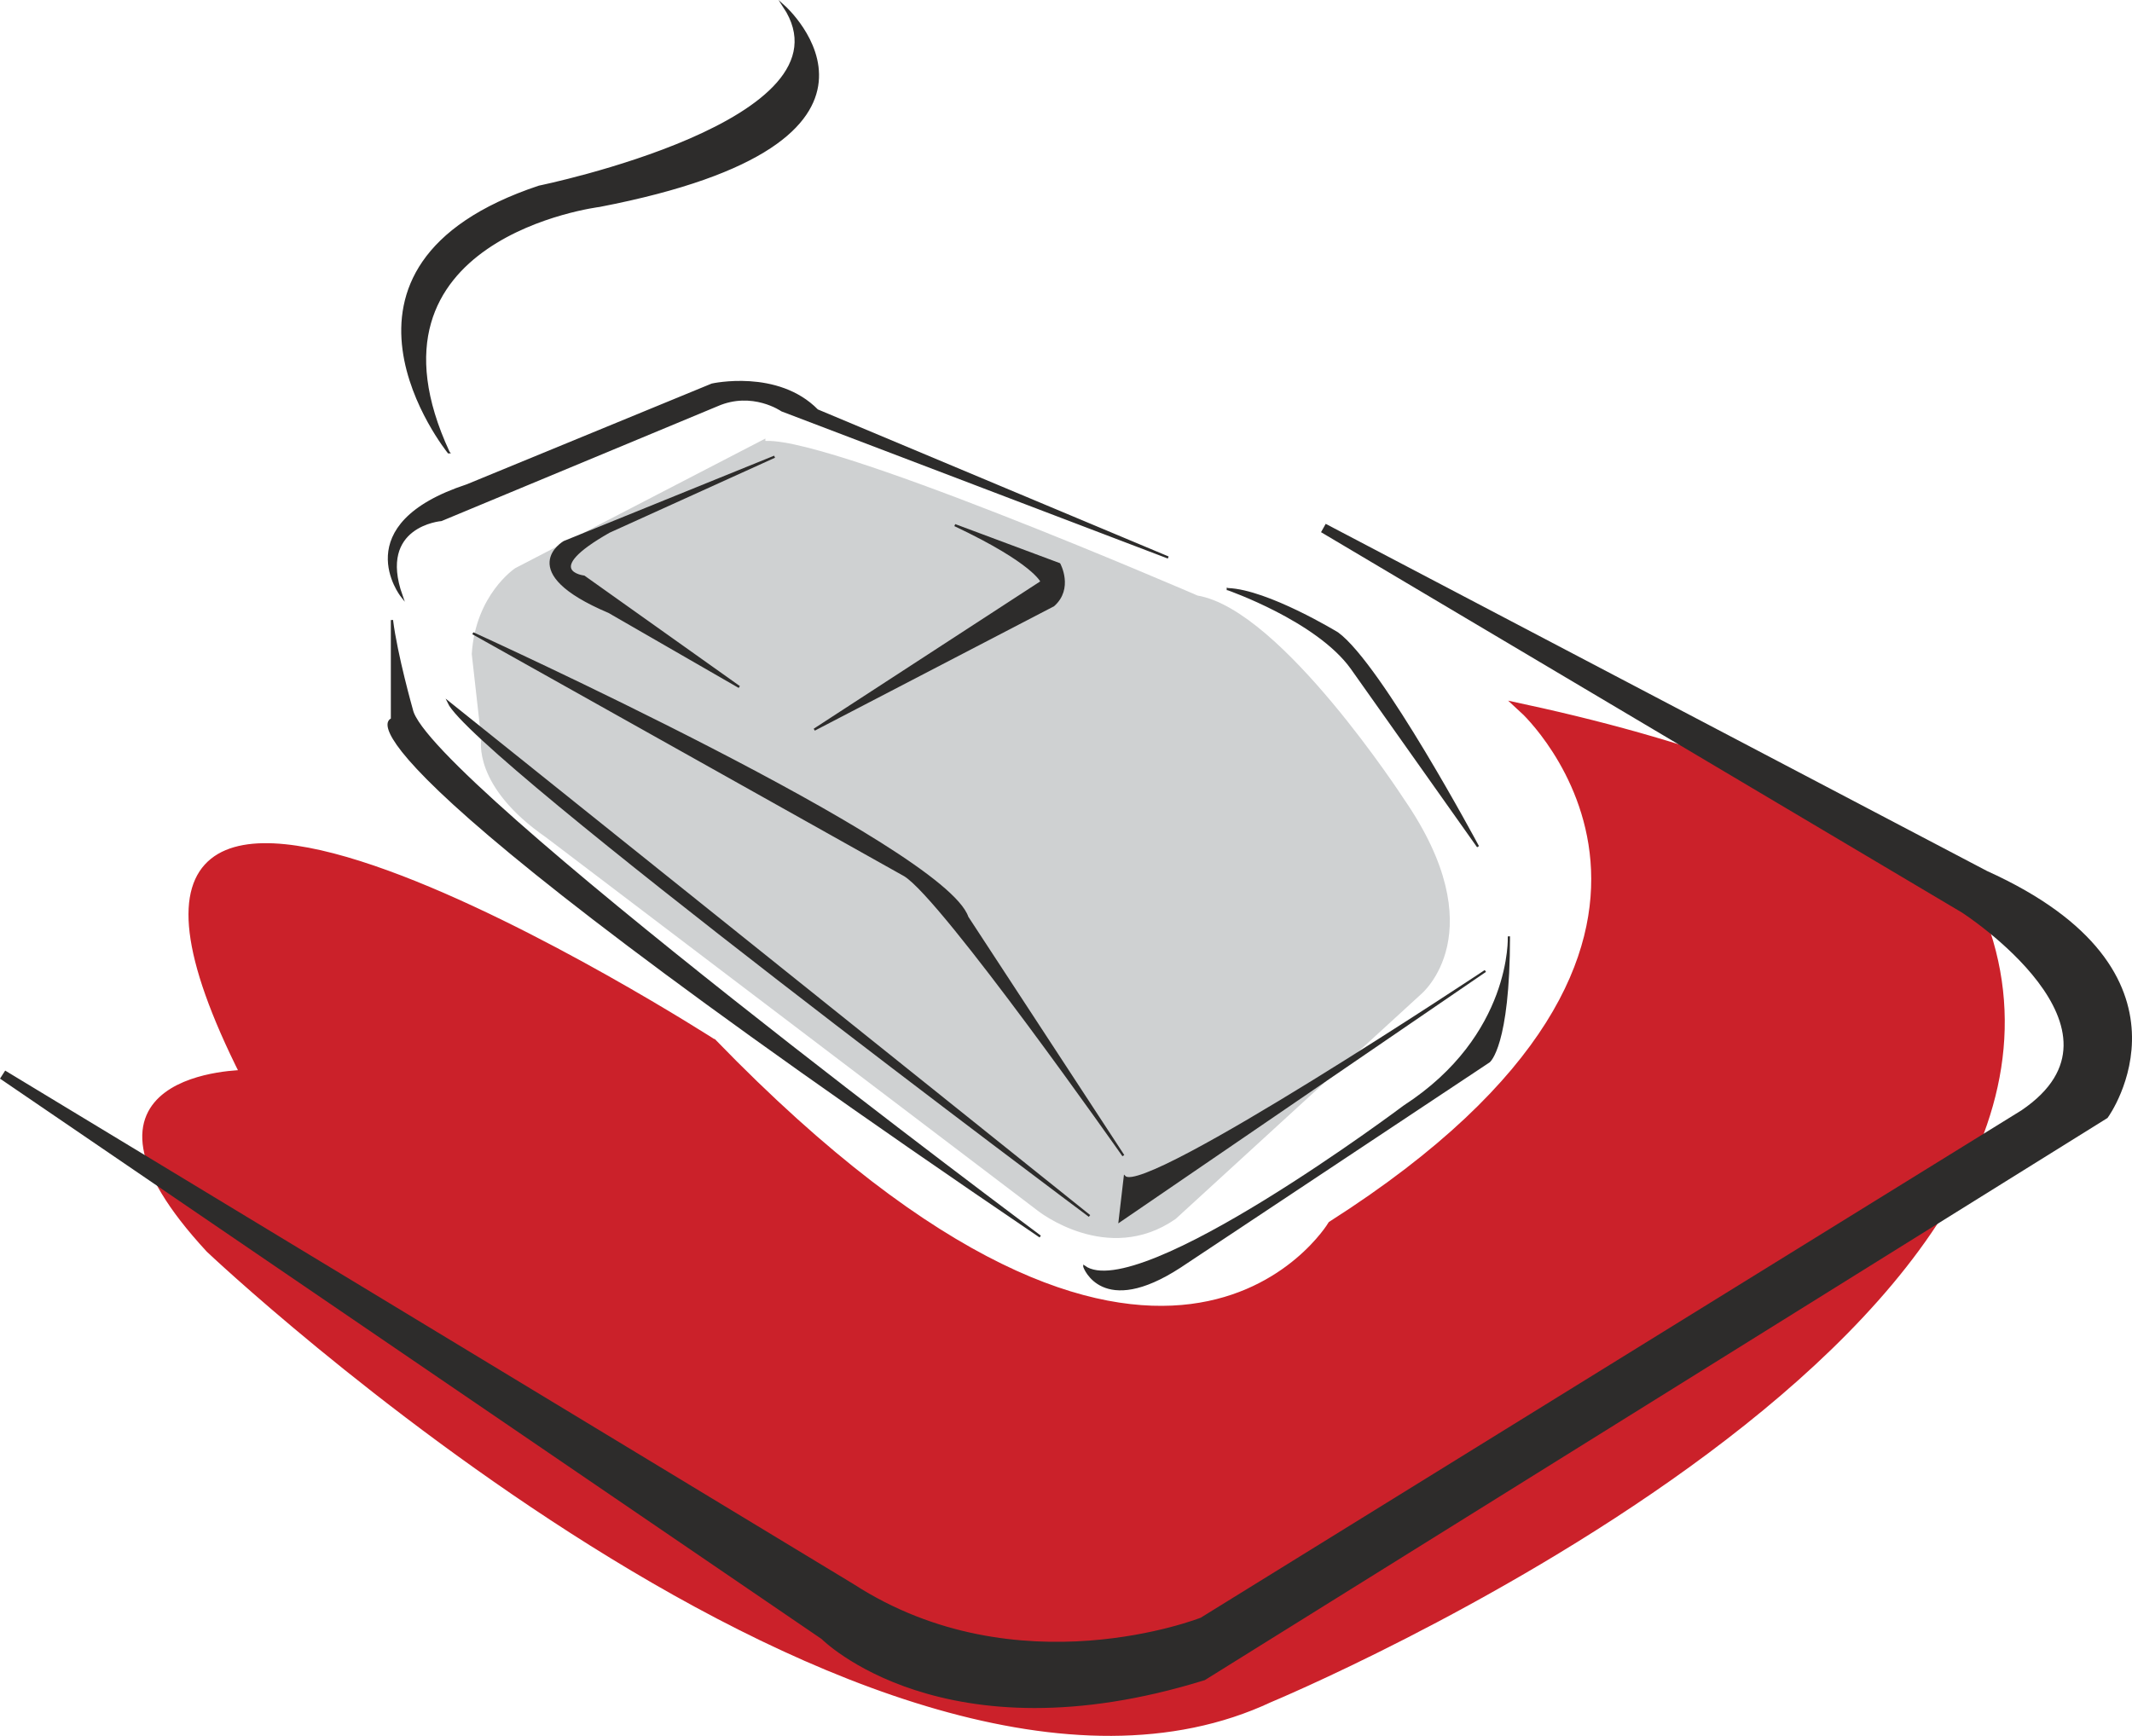
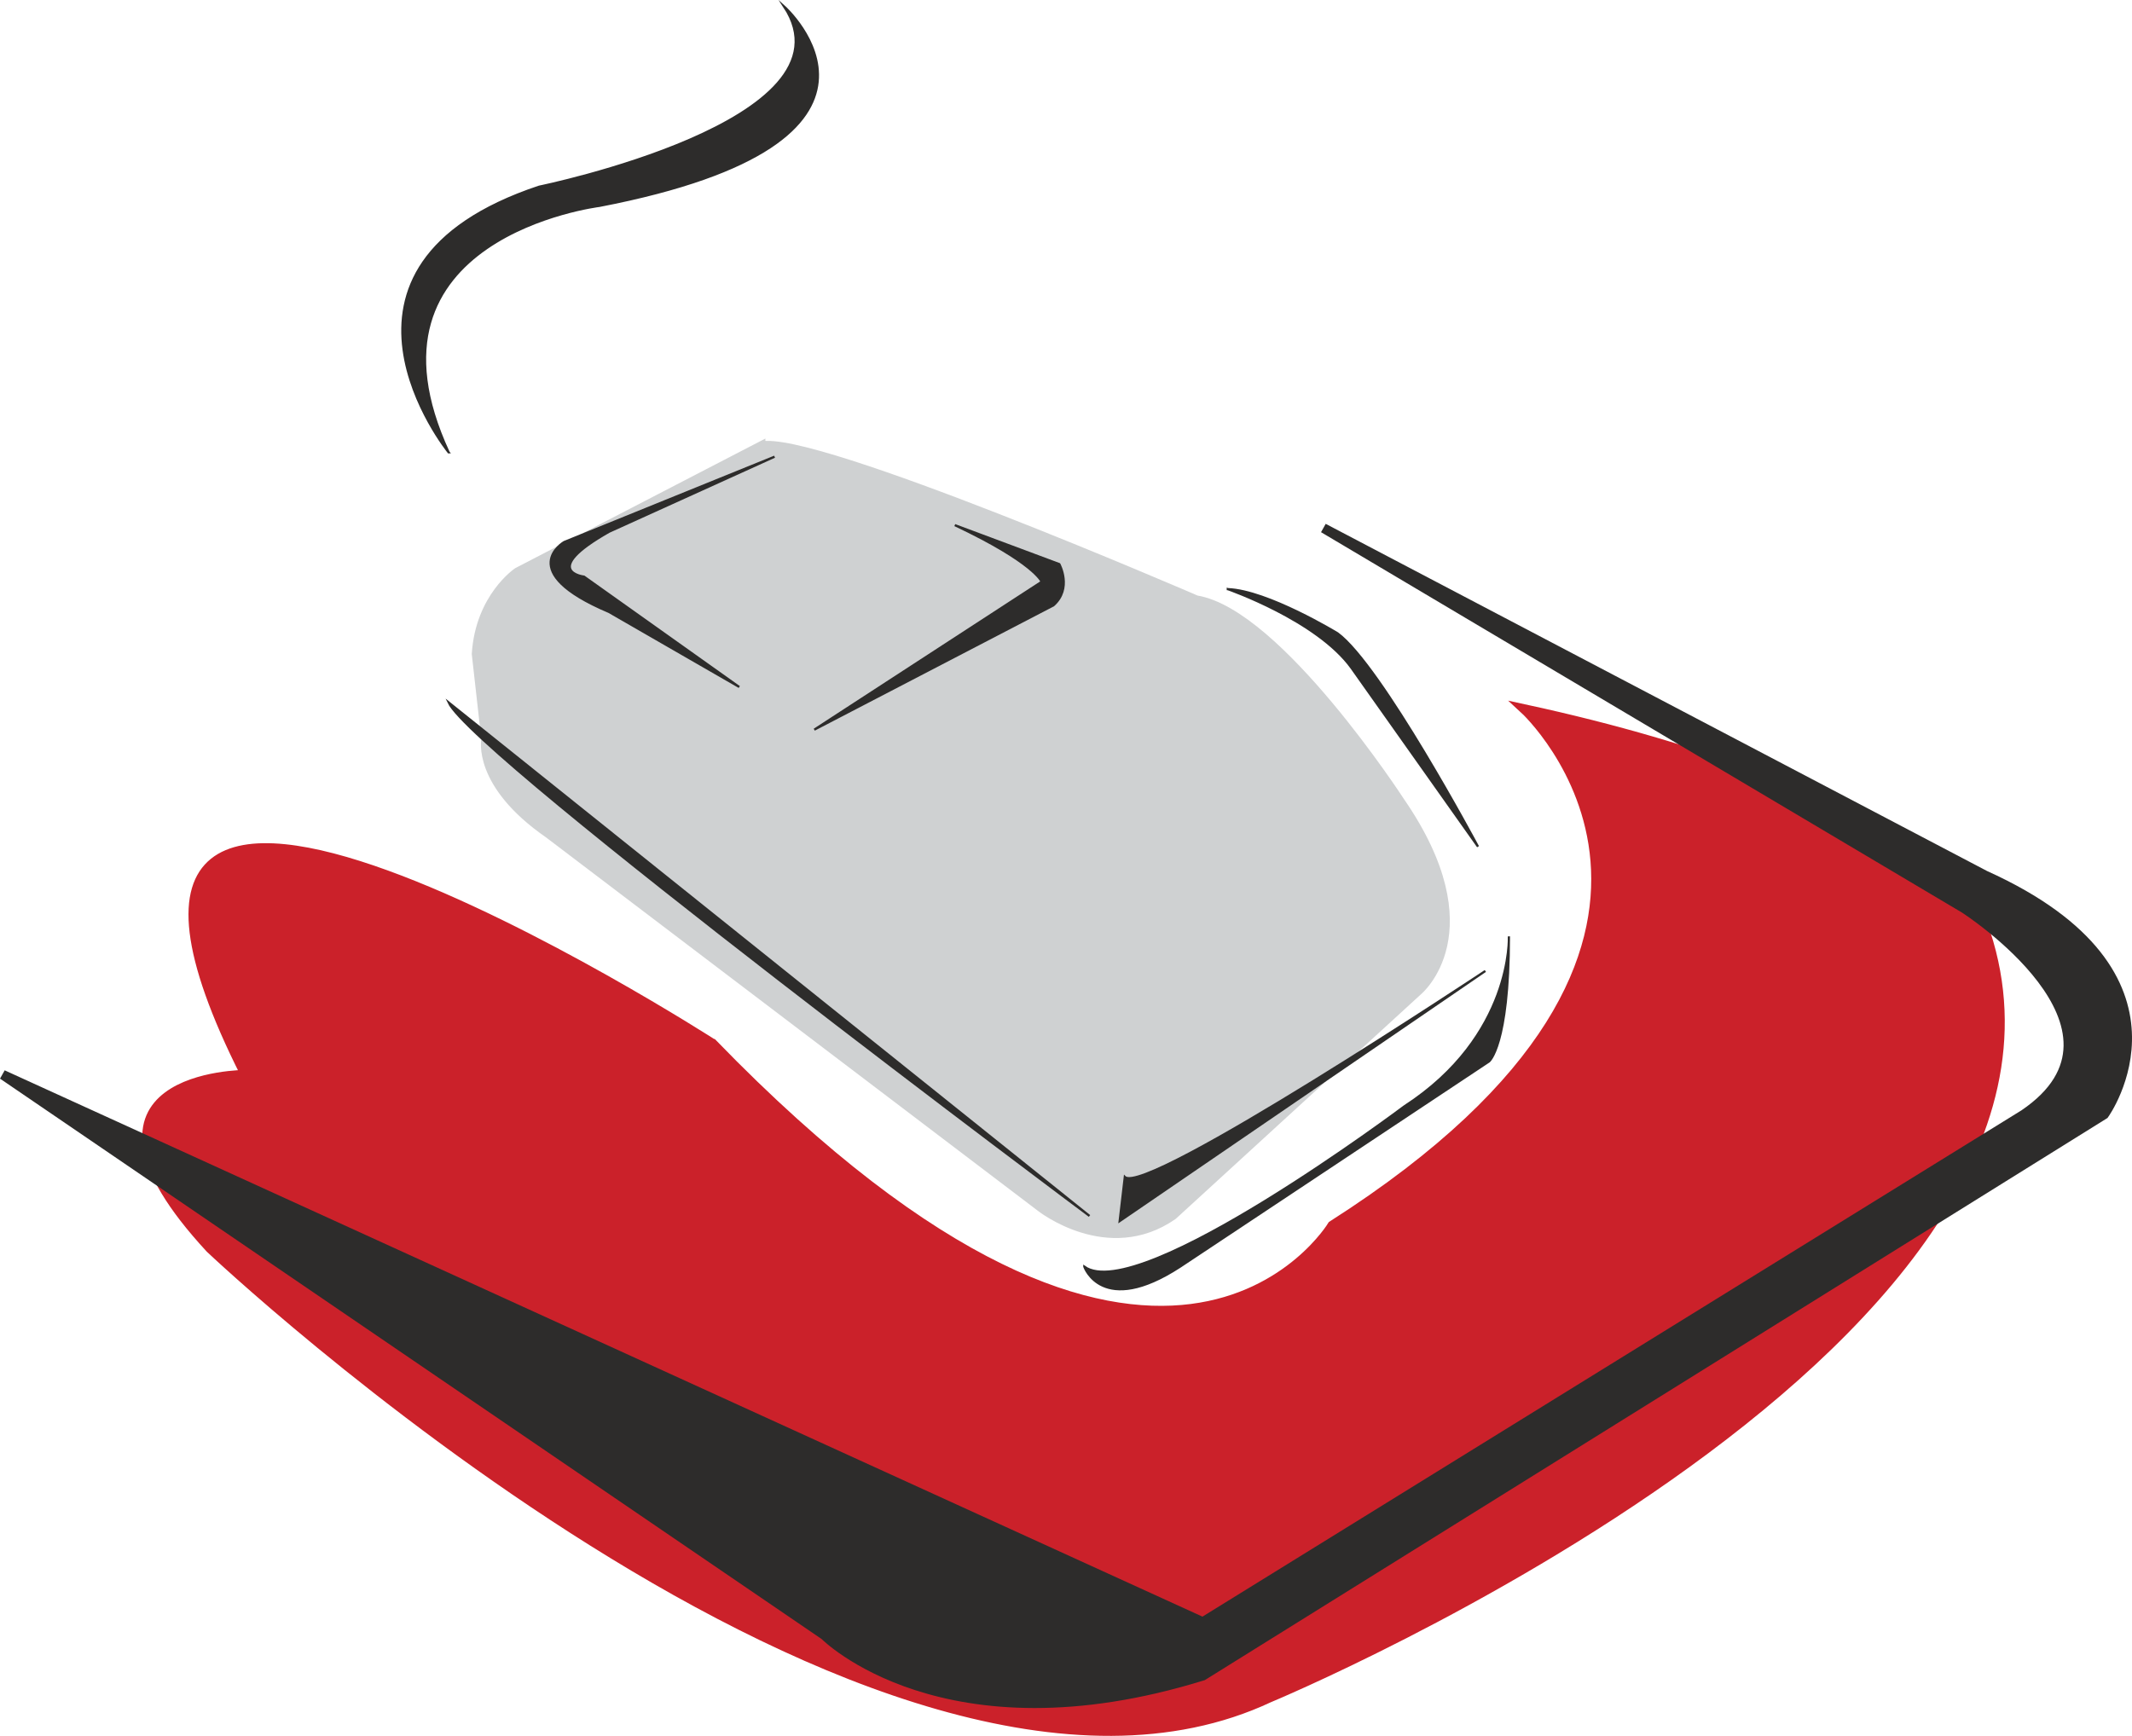
<svg xmlns="http://www.w3.org/2000/svg" width="278.159" height="226.517" viewBox="0 0 208.619 169.888">
  <path d="M259.622 430.737s-69.984-45.072-45.72 3.024c0 0-19.152 0-3.456 16.992 0 0 65.376 61.92 103.608 43.992 0 0 85.968-35.712 69.408-76.824 0 0-7.56-11.952-44.424-19.944 0 0 24.768 22.752-18.792 50.544 0 0-16.56 27.648-60.624-17.784z" style="fill:#cb212a;stroke:#cb212a;stroke-width:.936;stroke-miterlimit:10.433" transform="translate(-189.878 -328.583)" />
  <path d="m264.302 372.273-23.76 12.312s-3.672 2.448-4.032 7.992l.936 8.352s-.936 4.32 6.12 9.216l48.168 36.576s6.552 5.184 12.888.792l23.976-21.96s7.056-5.76-1.728-18.504c0 0-11.952-18.432-19.944-19.728 0 0-37.728-16.344-42.624-15.048z" style="fill:#cfd1d2;stroke:#cfd1d2;stroke-width:.936;stroke-miterlimit:10.433" transform="translate(-189.878 -328.583)" />
-   <path d="M229.166 386.889s-5.4-6.912 6.408-10.8l23.976-9.864s6.408-1.44 10.296 2.52l34.344 14.4-37.8-14.4s-2.88-2.016-6.336-.504l-27 11.232s-6.336.504-3.888 7.416zm-.936 2.376v9.72s-8.64 1.728 63.432 50.616c0 0-60.048-44.712-61.488-51.552 0 0-1.512-5.328-1.944-8.784zm7.92 1.295s46.08 20.953 48.384 27.793l15.264 23.328s-17.64-25.128-21.384-27.432z" style="fill:#2d2c2b;stroke:#2d2c2b;stroke-width:.216;stroke-miterlimit:10.433" transform="translate(-189.878 -328.583)" />
  <path d="m265.67 373.28-20.592 8.353s-4.968 2.88 4.392 6.84l12.744 7.344-15.192-10.8s-4.392-.504 2.448-4.392zm44.352 12.96s8.712 3.025 12.096 7.705l12.384 17.496s-9.504-17.784-13.752-20.88c0 0-6.84-4.176-10.728-4.32zm-14.04 66.313s1.728 4.968 9.36 0l30.24-20.088s1.944-1.512 1.944-12.24c0 0 .432 9.72-10.224 16.632 0 0-25.992 19.512-31.32 15.696z" style="fill:#2d2c2b;stroke:#2d2c2b;stroke-width:.216;stroke-miterlimit:10.433" transform="translate(-189.878 -328.583)" />
  <path d="m299.942 443.769-.504 4.32 35.784-24.48s-33.264 22.104-35.28 20.16zm-30.384-43.776 22.248-14.472s-.72-1.872-8.496-5.544l10.224 3.816s1.296 2.376-.576 4.032zm-35.784-2.664 62.712 50.256s-60.264-45-62.712-50.256zm0-24.48s-14.688-18.144 8.856-25.992c0 0 31.392-6.408 23.976-17.64 0 0 14.76 13.176-18.072 19.512 0 0-24.552 3.024-14.76 24.12z" style="fill:#2d2c2b;stroke:#2d2c2b;stroke-width:.216;stroke-miterlimit:10.433" transform="translate(-189.878 -328.583)" />
-   <path d="m190.142 433.76 80.424 54.865s11.664 11.808 37.008 3.96l88.2-54.936s9.864-13.68-11.664-23.4l-64.728-33.984 62.712 37.224s18.288 11.736 5.832 20.16l-80.352 49.68s-18.144 7.2-34.416-3.312z" style="fill:#2d2c2b;stroke:#2d2c2b;stroke-width:.936;stroke-miterlimit:10.433" transform="translate(-189.878 -328.583)" />
+   <path d="m190.142 433.76 80.424 54.865s11.664 11.808 37.008 3.96l88.2-54.936s9.864-13.68-11.664-23.4l-64.728-33.984 62.712 37.224s18.288 11.736 5.832 20.16l-80.352 49.68z" style="fill:#2d2c2b;stroke:#2d2c2b;stroke-width:.936;stroke-miterlimit:10.433" transform="translate(-189.878 -328.583)" />
</svg>